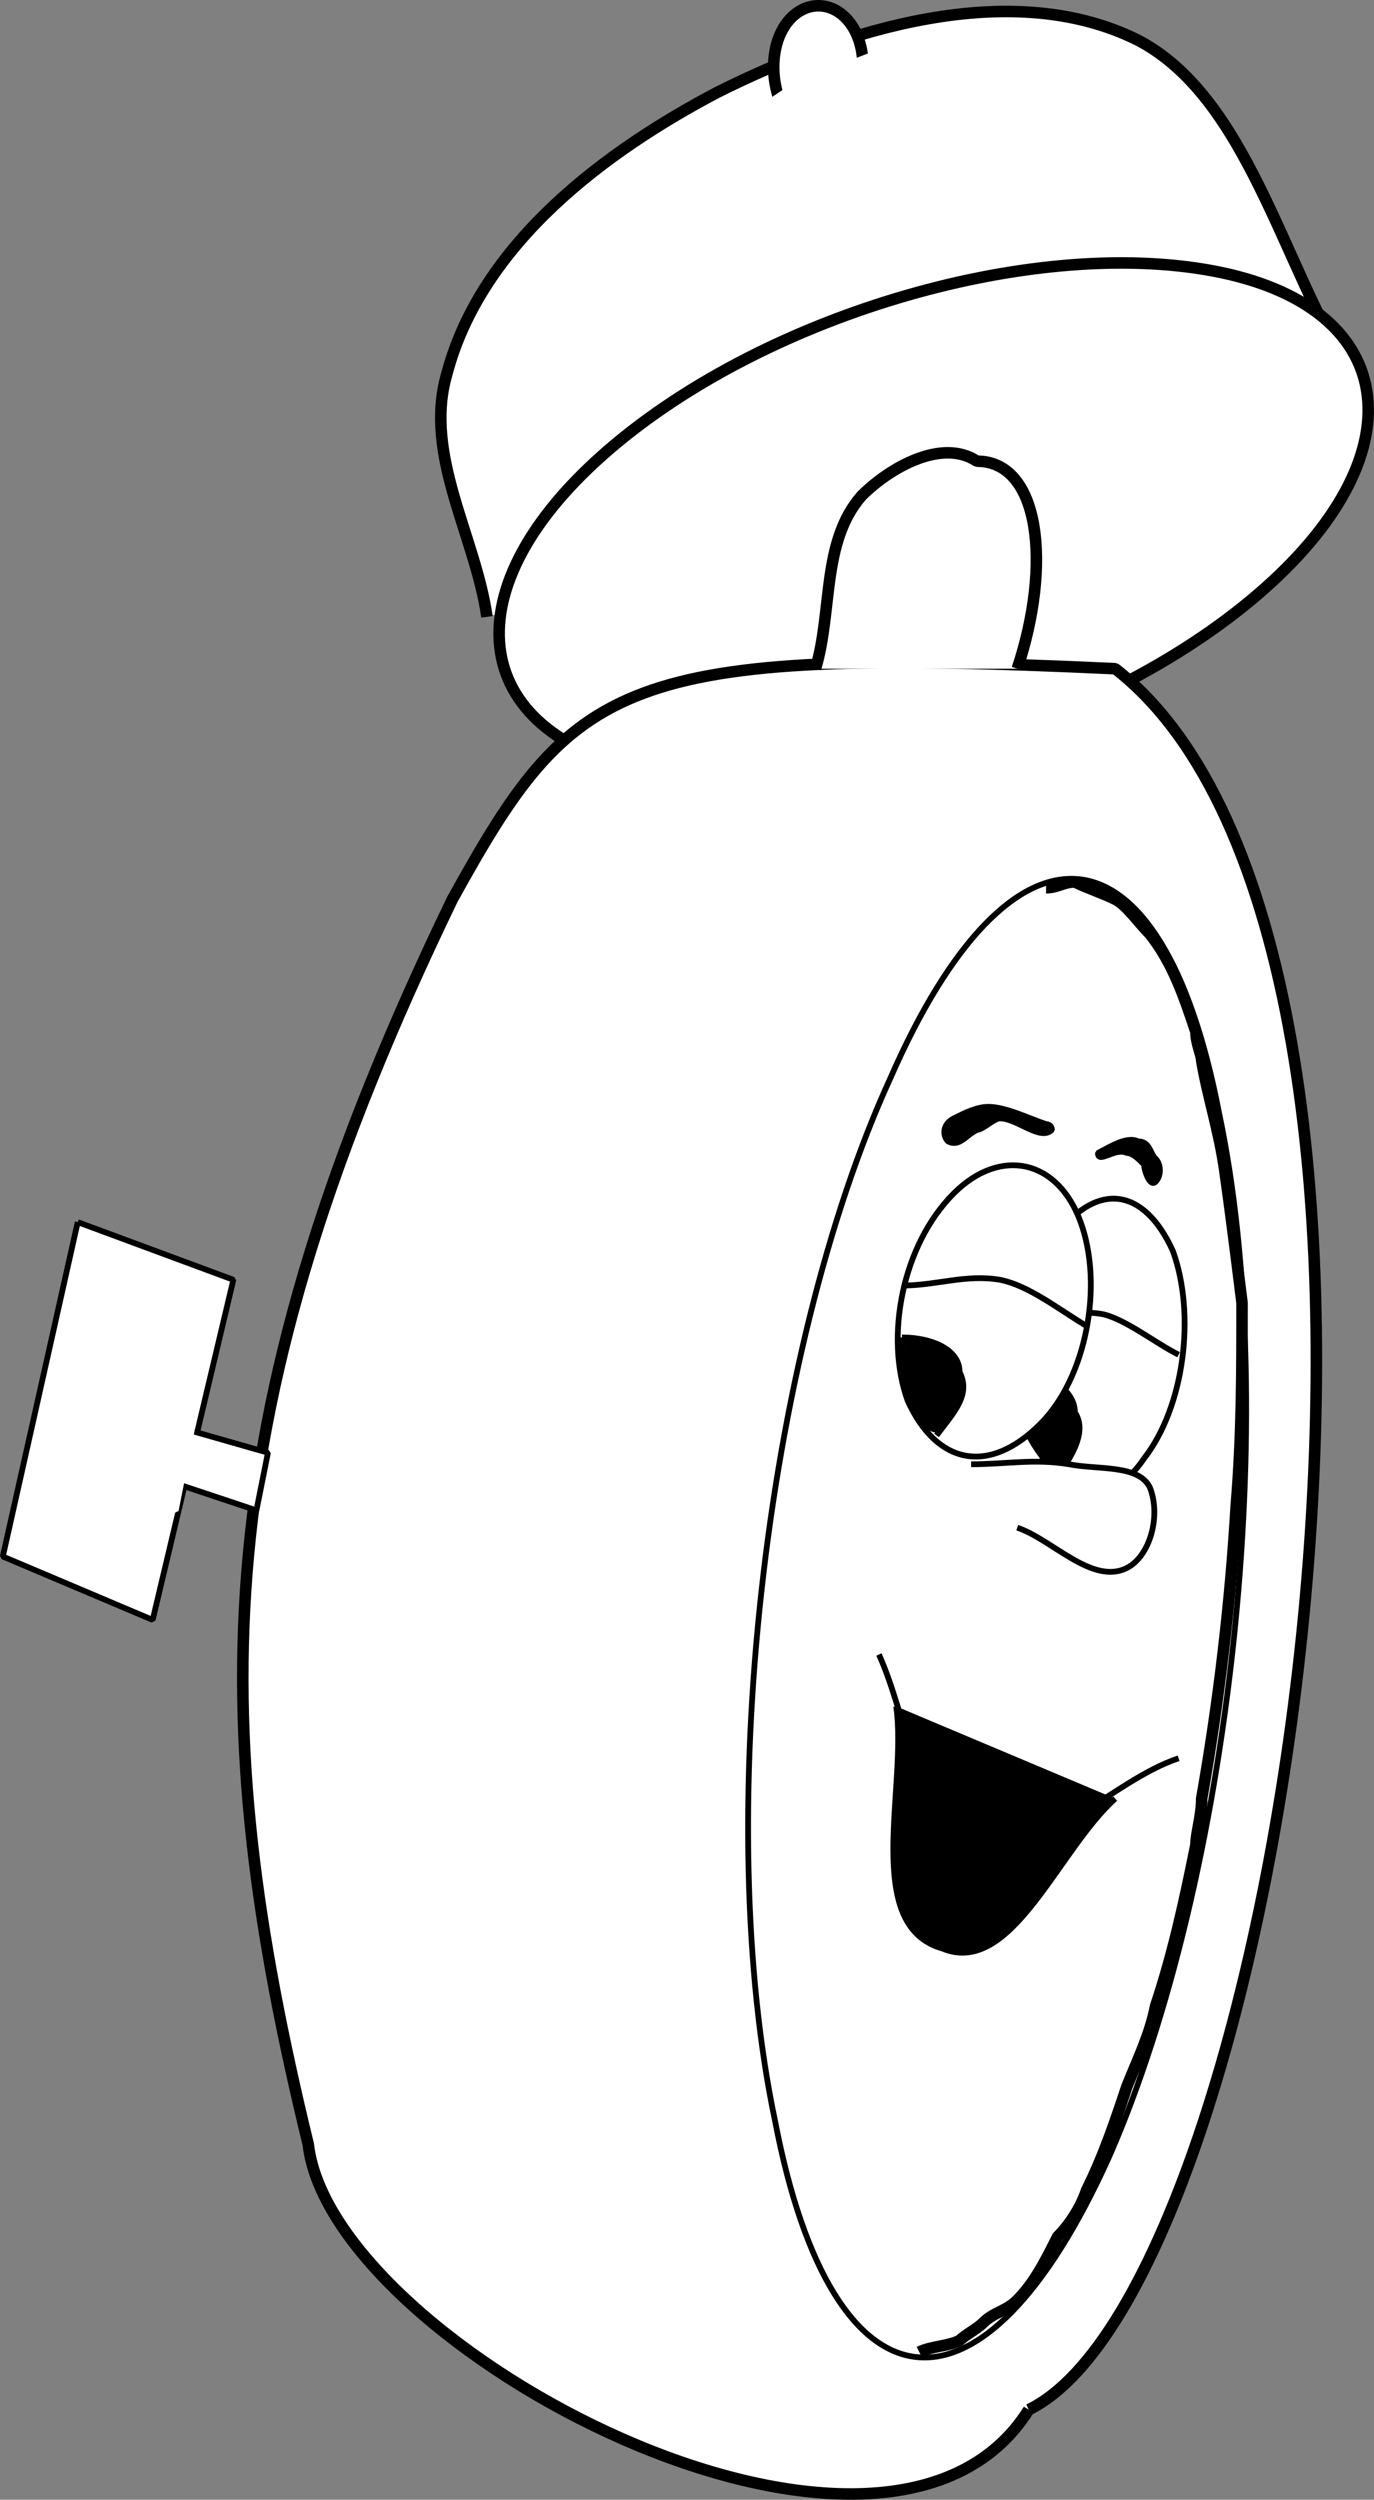
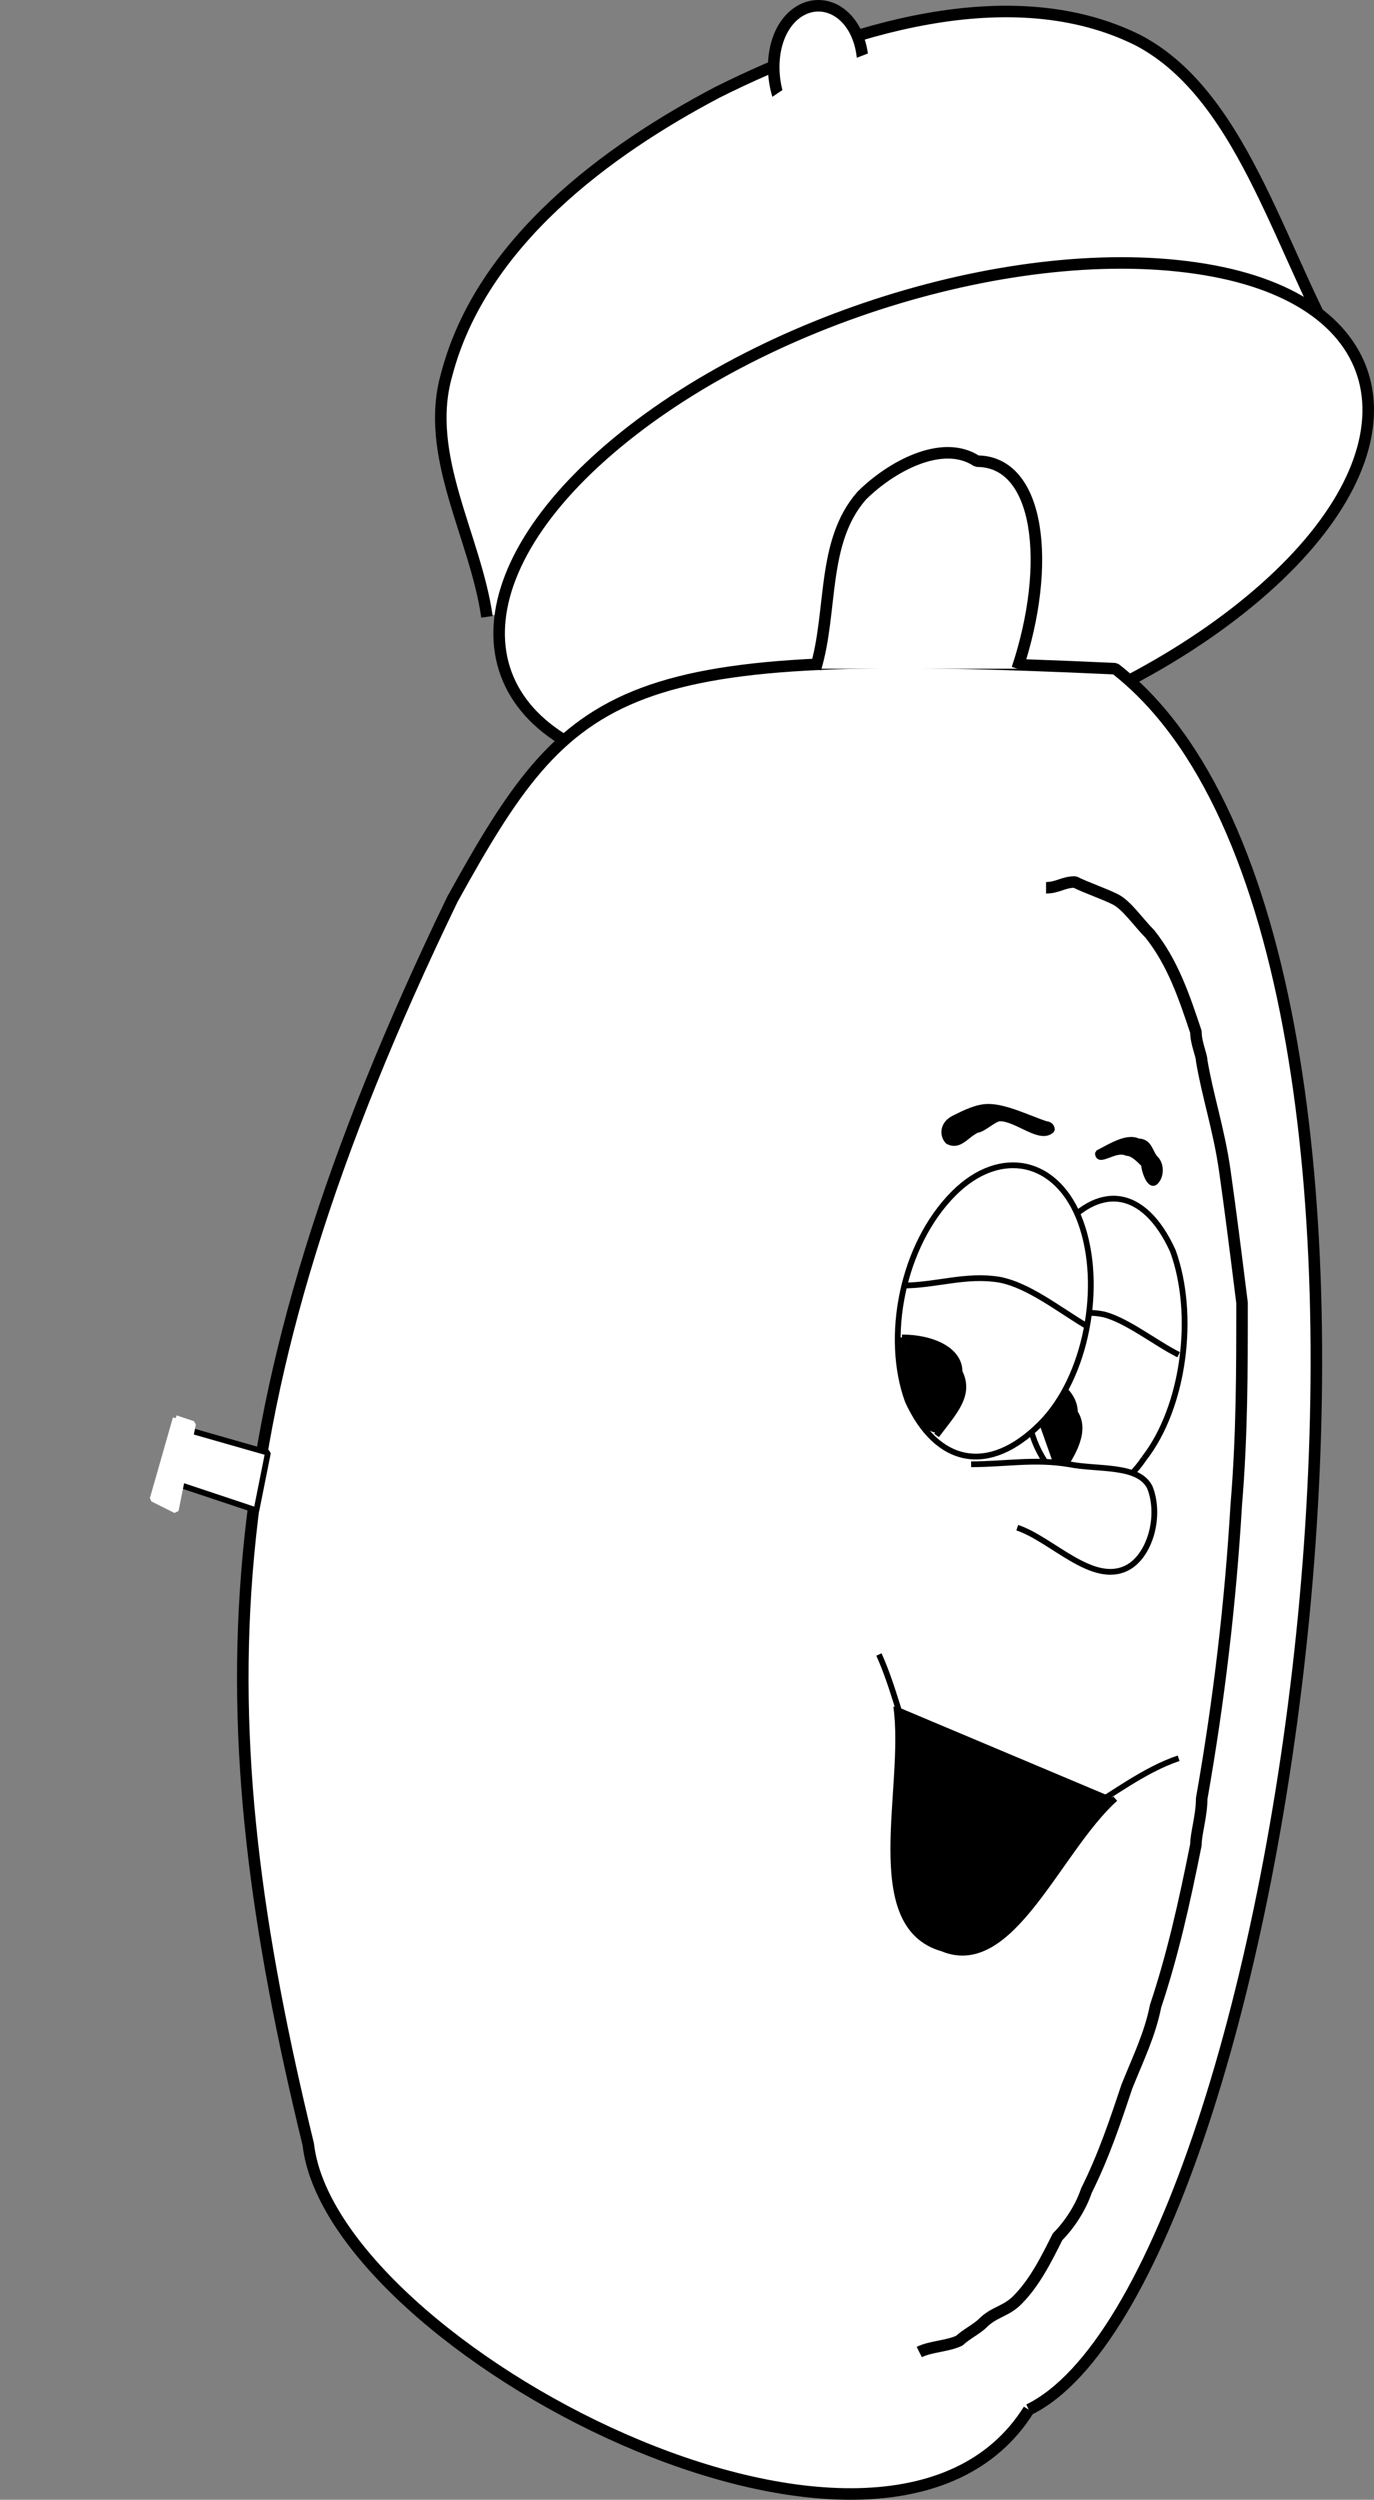
<svg xmlns="http://www.w3.org/2000/svg" width="238.383" height="433.626" version="1.2">
  <rect width="100%" height="100%" fill="#808080" stroke="none" />
  <g fill="none" fill-rule="evenodd" stroke="#000" stroke-linejoin="bevel" font-family="'Sans Serif'" font-size="12.5" font-weight="400">
    <path fill="#fff" stroke-width="2" d="M84.488 107c-2-14-11-28-7-42 6-23 28-39 47-49 22-11 51-20 73-9 19 10 25 39 37 58" />
    <path fill="#fff" stroke-width="2" d="M219.488 102c-27 24-74 38-106 32s-36-31-9-55 74-38 106-32 36 31 9 55" />
    <path fill="#fff" stroke-width="2" d="M178.488 418c-25 40-121-11-125-46-18-74-18-127 25-216 21-38 29-44 115-40 63 49 30 280-15 302" />
-     <path d="M134.488 368c10 52 36 55 58 6 21-48 30-129 19-181-10-52-36-54-57-6-22 48-31 129-20 181" />
    <path fill="#000" d="M165.488 194c2-1 4-2 6-2 3 0 7 2 10 3 0 0 1 0 1 1-2 2-6-2-9-2-1 0-3 2-4 2-2 1-3 3-5 2-1-1-1-3 1-4m35 7c-1-1-1-3-3-3-2-1-5 1-7 2 0 2 3-1 5 0 1 0 2 1 3 2 0 1 1 4 2 3s1-3 0-4" vector-effect="non-scaling-stroke" />
-     <path fill="#fff" d="m13.488 212 27 10-14 59-26-11 13-58" />
    <path fill="#fff" d="m32.488 248 14 4-2 10-15-5 3-9" vector-effect="non-scaling-stroke" />
    <path fill="#fff" stroke="#fff" d="m30.488 246 3 1-3 15-4-2 4-14" vector-effect="non-scaling-stroke" />
    <path fill="#fff" stroke-width="2" d="M141.488 116c3-10 1-22 8-30 5-5 14-10 20-6 11 0 13 18 7 36" />
    <path stroke-width="2" d="M181.488 154c2 0 3-1 5-1 2 1 5 2 7 3s4 4 6 6c4 5 6 11 8 17 0 2 1 4 1 5 1 6 3 12 4 19s2 15 3 23c0 12 0 23-1 35-1 17-3 34-6 51 0 3-1 6-1 8-2 10-4 19-7 28-1 5-3 9-5 14-2 6-4 12-7 18-1 3-3 6-5 8-2 4-4 8-7 11-2 2-4 2-6 4-1 1-3 2-4 3-2 1-5 1-7 2" />
    <path d="M198.488 253c-6 9-15 7-19-3-4-11-2-27 4-36 7-9 15-8 20 3 4 11 2 27-5 36" vector-effect="non-scaling-stroke" />
    <path d="M177.488 230c5-1 9-3 14-2 4 1 9 5 13 7" vector-effect="non-scaling-stroke" />
    <path fill="#000" d="M177.488 239c4-1 9 2 9 6 2 3 0 7-3 11" vector-effect="non-scaling-stroke" />
-     <path fill="#000" d="M177.488 239c1 3 0 7 1 10 1 2 3 5 5 6" vector-effect="non-scaling-stroke" />
    <path fill="#fff" d="M180.488 247c-9 9-18 7-23-4-4-11-1-27 8-36 8-8 18-6 22 5s1 27-7 35" vector-effect="non-scaling-stroke" />
    <path d="M156.488 223c6 0 11-2 17-1 5 1 10 5 15 8" vector-effect="non-scaling-stroke" />
    <path fill="#000" d="M156.488 232c5 0 10 2 10 6 2 4-1 7-4 11" vector-effect="non-scaling-stroke" />
    <path fill="#000" d="M156.488 232c0 3 0 7 1 10 1 2 3 6 5 6" vector-effect="non-scaling-stroke" />
    <path fill="#fff" d="M168.488 254c6 0 11-1 17 0 5 1 12 0 14 4 2 5 0 12-4 14-6 3-13-5-19-7" vector-effect="non-scaling-stroke" />
    <path fill="#fff" stroke-width="2" d="M147.488 20c-3 4-8 4-11 0-3-5-3-12 0-16s8-4 11 0 3 11 0 16" />
    <path fill="#fff" stroke="#fff" stroke-width="2" d="m132.488 19 6-4 13-5-4 18-11-1-5-8" />
    <path d="M152.488 287c5 11 6 27 17 31 12 5 23-9 35-13" vector-effect="non-scaling-stroke" />
    <path fill="#000" d="M155.488 296c2 14-6 38 8 42 12 5 20-17 30-26" vector-effect="non-scaling-stroke" />
  </g>
</svg>